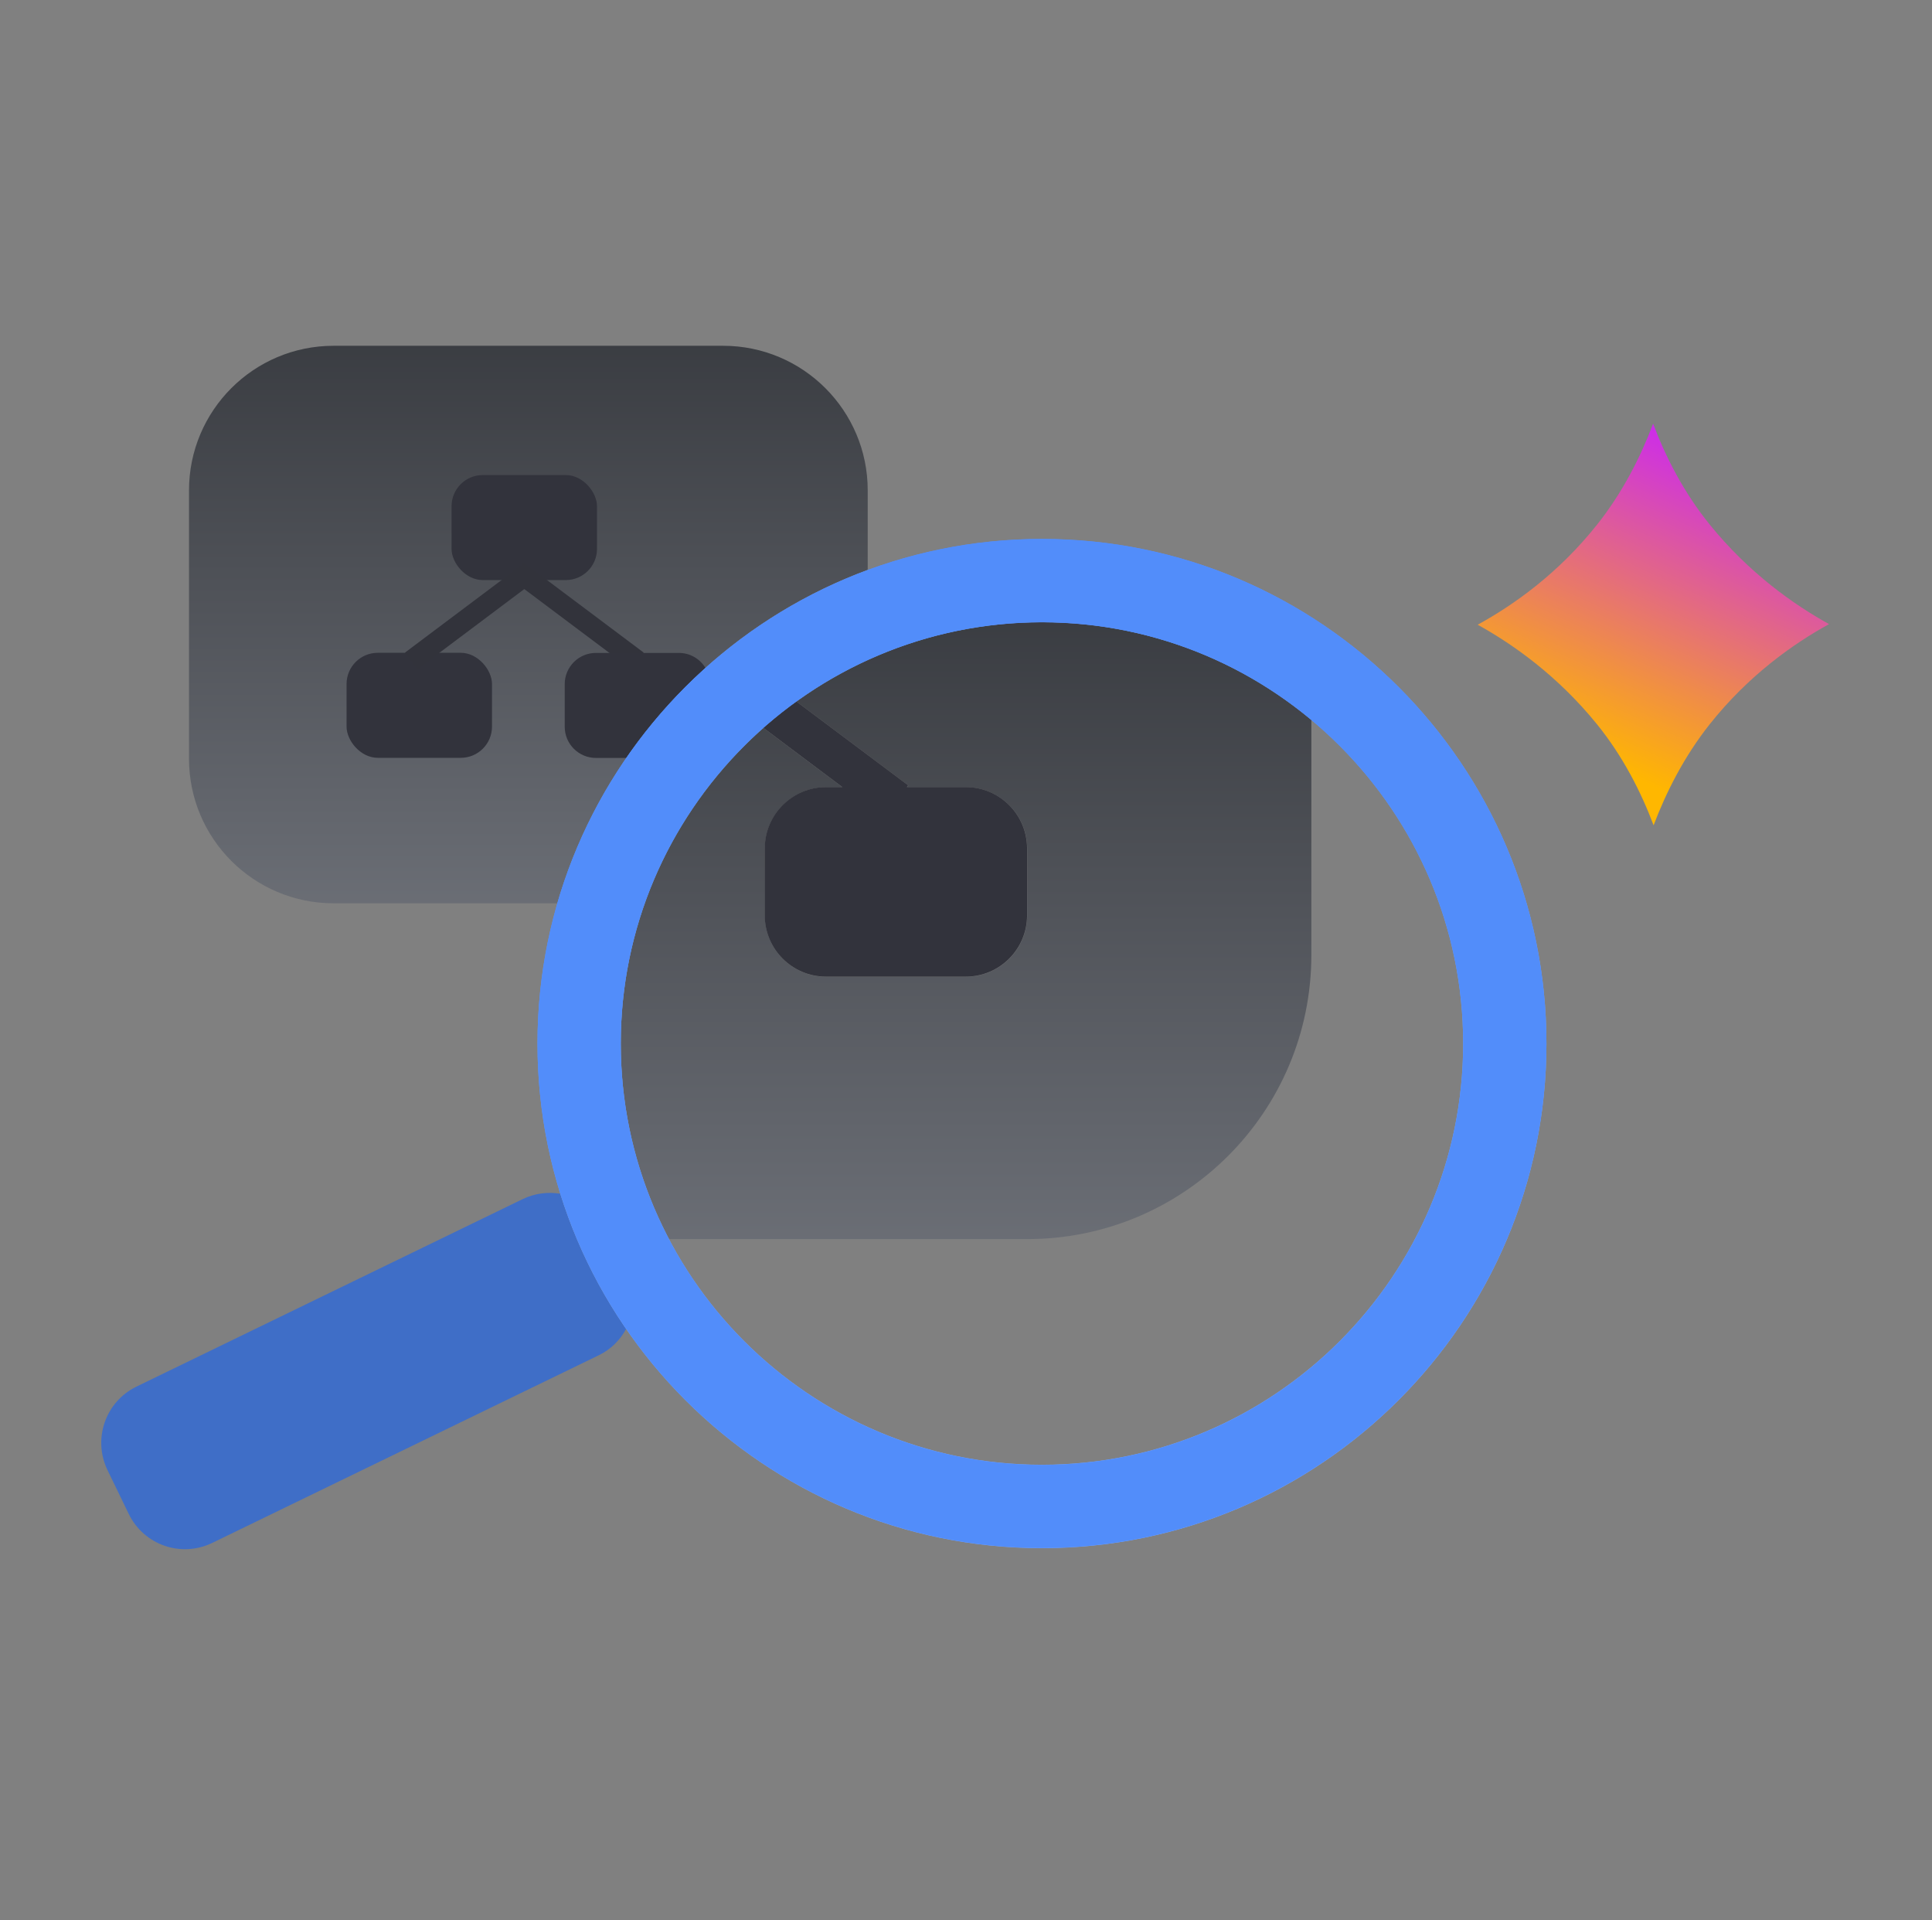
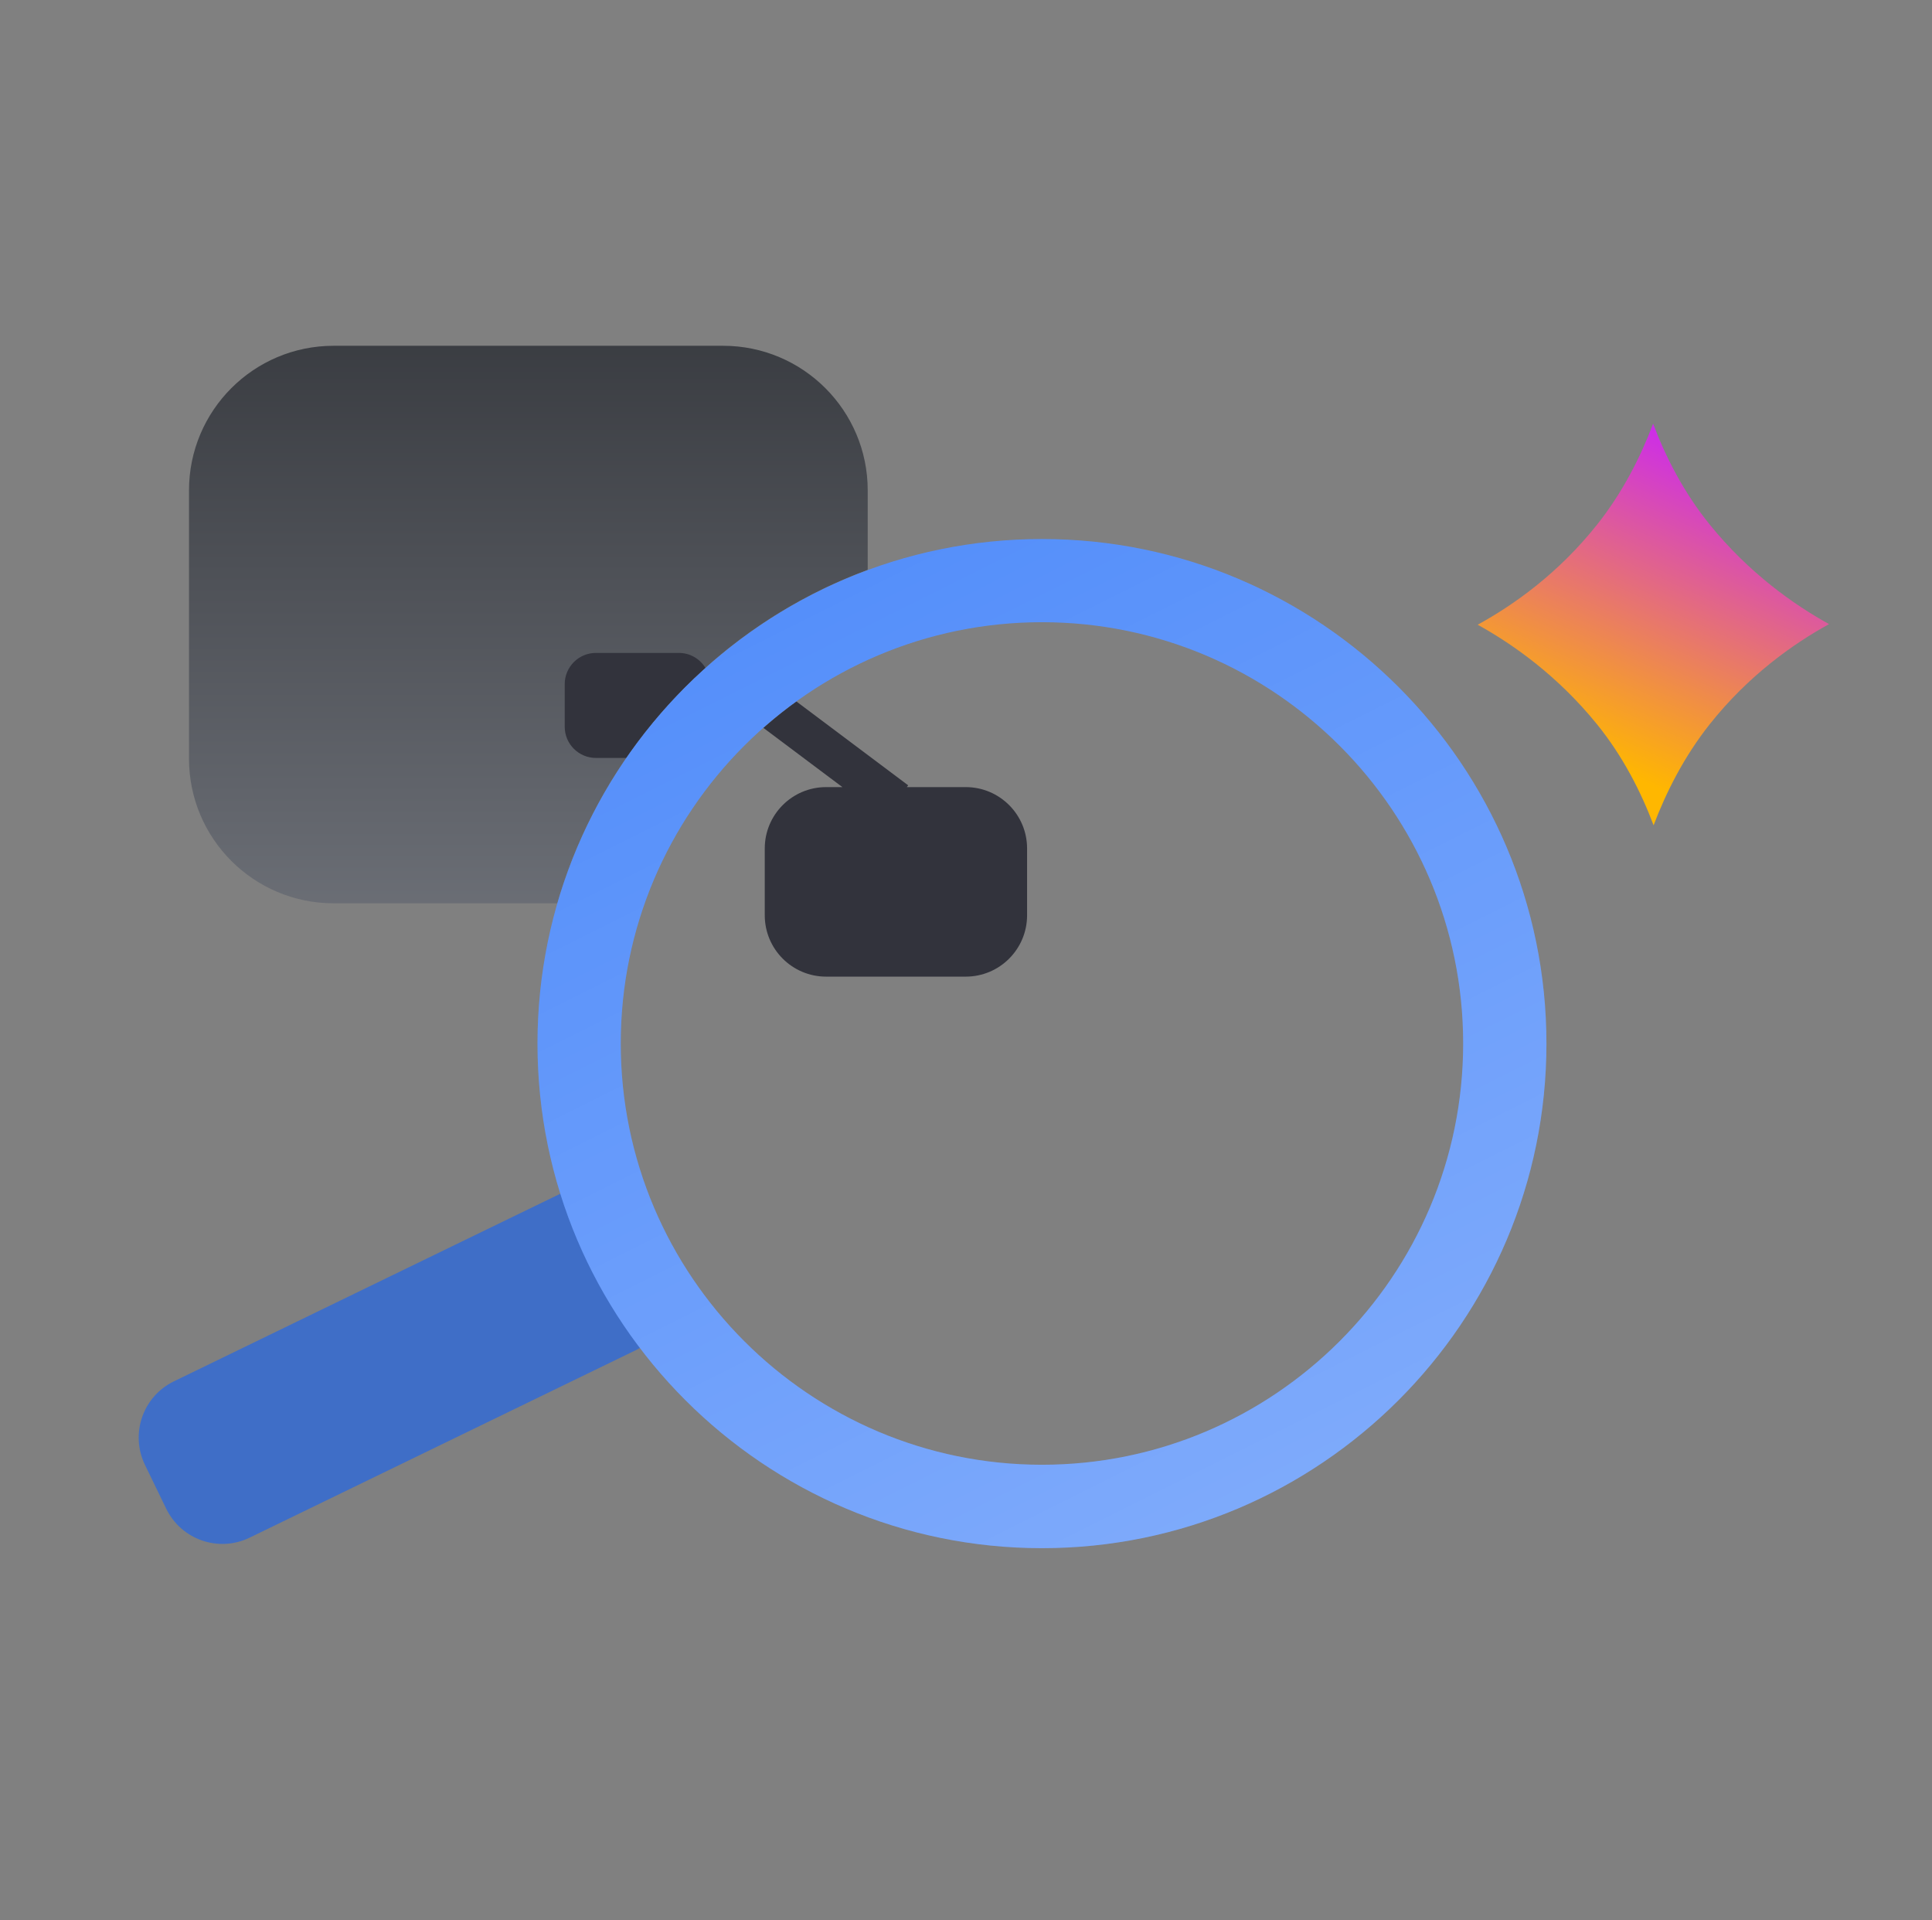
<svg xmlns="http://www.w3.org/2000/svg" viewBox="0 0 161 160">
  <rect x="0" y="0" width="161" height="160" fill="#808080" stroke="none" />
  <defs>
    <style> .st0 { fill: none; } .st1 { mask: url(#mask); } .st2 { fill: url(#linear-gradient2); } .st3 { fill: url(#linear-gradient1); } .st4 { fill: url(#linear-gradient3); opacity: .3; } .st5 { fill: #32333c; } .st6 { fill: #32333b; } .st7 { fill: #d9d9d9; } .st8 { fill: url(#linear-gradient); } .st9 { fill: #528dfa; } .st10 { fill: #3f6ec7; } </style>
    <linearGradient id="linear-gradient" x1="44.03" y1="132.87" x2="44.03" y2="-2.17" gradientUnits="userSpaceOnUse">
      <stop offset=".11" stop-color="#969aa3" />
      <stop offset="1" stop-color="#1b1d21" />
    </linearGradient>
    <linearGradient id="linear-gradient1" x1="80.5" y1="166.96" x2="80.5" y2="17.57" gradientUnits="userSpaceOnUse">
      <stop offset=".11" stop-color="#969aa3" />
      <stop offset="1" stop-color="#1b1d21" />
    </linearGradient>
    <linearGradient id="linear-gradient2" x1="145.19" y1="126.01" x2="132.64" y2="98.82" gradientTransform="translate(0 162) scale(1 -1)" gradientUnits="userSpaceOnUse">
      <stop offset="0" stop-color="#c81fff" />
      <stop offset="1" stop-color="#ffb700" />
    </linearGradient>
    <mask id="mask" x="8.39" y="28.8" width="146.3" height="100.54" maskUnits="userSpaceOnUse">
      <g id="mask0_817_16086">
-         <path class="st7" d="M154.69,129.34H8.39V28.8h146.3v100.54ZM86.83,48.37c-21.3,0-38.57,17.27-38.57,38.57,0,21.3,17.27,38.57,38.57,38.57,21.3,0,38.57-17.27,38.57-38.57s-17.27-38.57-38.57-38.57Z" />
-       </g>
+         </g>
    </mask>
    <linearGradient id="linear-gradient3" x1="65.32" y1="118.07" x2="113.06" y2="22.61" gradientTransform="translate(0 162) scale(1 -1)" gradientUnits="userSpaceOnUse">
      <stop offset="0" stop-color="#fff" stop-opacity="0" />
      <stop offset="1" stop-color="#fff" />
    </linearGradient>
  </defs>
  <g id="Layer_1">
    <path class="st8" d="M72.31,47.49v-6.63c0-6.66-5.4-12.05-12.05-12.05H27.8c-6.66,0-12.05,5.4-12.05,12.05v22.35c0,6.66,5.4,12.05,12.05,12.05h18.65c3.72-12.85,13.41-23.18,25.86-27.78Z" />
-     <path class="st3" d="M109.28,79.56v-19.58c-6.09-5.08-13.92-8.14-22.45-8.14-7.63,0-14.7,2.46-20.46,6.61l9.32,6.99-.11.15h4.91c2.82,0,5.11,2.29,5.11,5.11v5.57c0,2.82-2.29,5.11-5.11,5.11h-11.64c-2.82,0-5.11-2.29-5.11-5.11v-5.57c0-2.82,2.29-5.11,5.11-5.11h1.36l-6.59-4.94c-7.28,6.44-11.89,15.84-11.89,26.3,0,5.88,1.46,11.42,4.02,16.29h29.85c13.08,0,23.68-10.6,23.68-23.68Z" />
    <path class="st2" d="M137.76,35.3c-1.05,2.78-2.54,5.73-4.67,8.41-3.23,4.07-6.96,6.7-9.95,8.34,2.98,1.65,6.68,4.27,9.94,8.29,2.17,2.68,3.67,5.64,4.72,8.42,1.05-2.77,2.54-5.72,4.67-8.41,3.23-4.07,6.95-6.7,9.95-8.35-2.98-1.65-6.68-4.27-9.94-8.29-2.17-2.68-3.68-5.64-4.73-8.43Z" />
    <path class="st5" d="M70.2,65.58h-1.36c-2.82,0-5.11,2.29-5.11,5.11v5.57c0,2.82,2.29,5.11,5.11,5.11h11.64c2.82,0,5.11-2.29,5.11-5.11v-5.57c0-2.82-2.29-5.11-5.11-5.11h-4.91l.11-.15-9.32-6.99c-.95.69-1.87,1.42-2.75,2.2l6.59,4.94Z" />
    <g class="st1">
      <g>
        <rect class="st5" x="37.63" y="39.58" width="12.12" height="8.75" rx="2.6" ry="2.6" />
        <rect class="st5" x="28.88" y="54.39" width="12.12" height="8.75" rx="2.6" ry="2.6" />
        <polygon class="st6" points="52.6 55.76 43.69 49.08 34.79 55.76 33.75 54.37 43.69 46.91 53.64 54.37 52.6 55.76" />
      </g>
    </g>
    <path class="st5" d="M58.79,55.65c-.46-.75-1.27-1.25-2.22-1.25h-6.91c-1.44,0-2.6,1.17-2.6,2.6v3.55c0,1.44,1.17,2.6,2.6,2.6h2.53c1.9-2.75,4.11-5.27,6.6-7.5Z" />
-     <path class="st10" d="M46.69,99.46c-1.03-.17-2.11-.04-3.12.44l-32.2,15.63c-2.59,1.26-3.66,4.37-2.41,6.96l1.77,3.65c1.26,2.59,4.37,3.67,6.96,2.41l32.2-15.63c1.02-.49,1.79-1.28,2.29-2.2-2.36-3.42-4.22-7.21-5.49-11.26Z" />
+     <path class="st10" d="M46.69,99.46l-32.2,15.63c-2.59,1.26-3.66,4.37-2.41,6.96l1.77,3.65c1.26,2.59,4.37,3.67,6.96,2.41l32.2-15.63c1.02-.49,1.79-1.28,2.29-2.2-2.36-3.42-4.22-7.21-5.49-11.26Z" />
  </g>
  <g id="Layer_2">
    <g>
      <path class="st9" d="M86.83,128.99c-23.18,0-42.04-18.86-42.04-42.04s18.86-42.04,42.04-42.04,42.04,18.86,42.04,42.04-18.86,42.04-42.04,42.04ZM86.83,51.84c-19.36,0-35.1,15.75-35.1,35.1s15.75,35.1,35.1,35.1,35.1-15.75,35.1-35.1-15.75-35.1-35.1-35.1Z" />
      <path class="st4" d="M86.83,128.99c-23.18,0-42.04-18.86-42.04-42.04s18.86-42.04,42.04-42.04,42.04,18.86,42.04,42.04-18.86,42.04-42.04,42.04ZM86.83,51.84c-19.36,0-35.1,15.75-35.1,35.1s15.75,35.1,35.1,35.1,35.1-15.75,35.1-35.1-15.75-35.1-35.1-35.1Z" />
    </g>
    <g>
-       <path class="st0" d="M86.83,51.84c-19.36,0-35.1,15.75-35.1,35.1s15.75,35.1,35.1,35.1,35.1-15.75,35.1-35.1-15.75-35.1-35.1-35.1Z" />
-       <path class="st9" d="M86.83,44.9c-23.18,0-42.04,18.86-42.04,42.04s18.86,42.04,42.04,42.04,42.04-18.86,42.04-42.04-18.86-42.04-42.04-42.04ZM86.83,122.05c-19.36,0-35.1-15.75-35.1-35.1s15.75-35.1,35.1-35.1,35.1,15.75,35.1,35.1-15.75,35.1-35.1,35.1Z" />
-     </g>
+       </g>
  </g>
</svg>